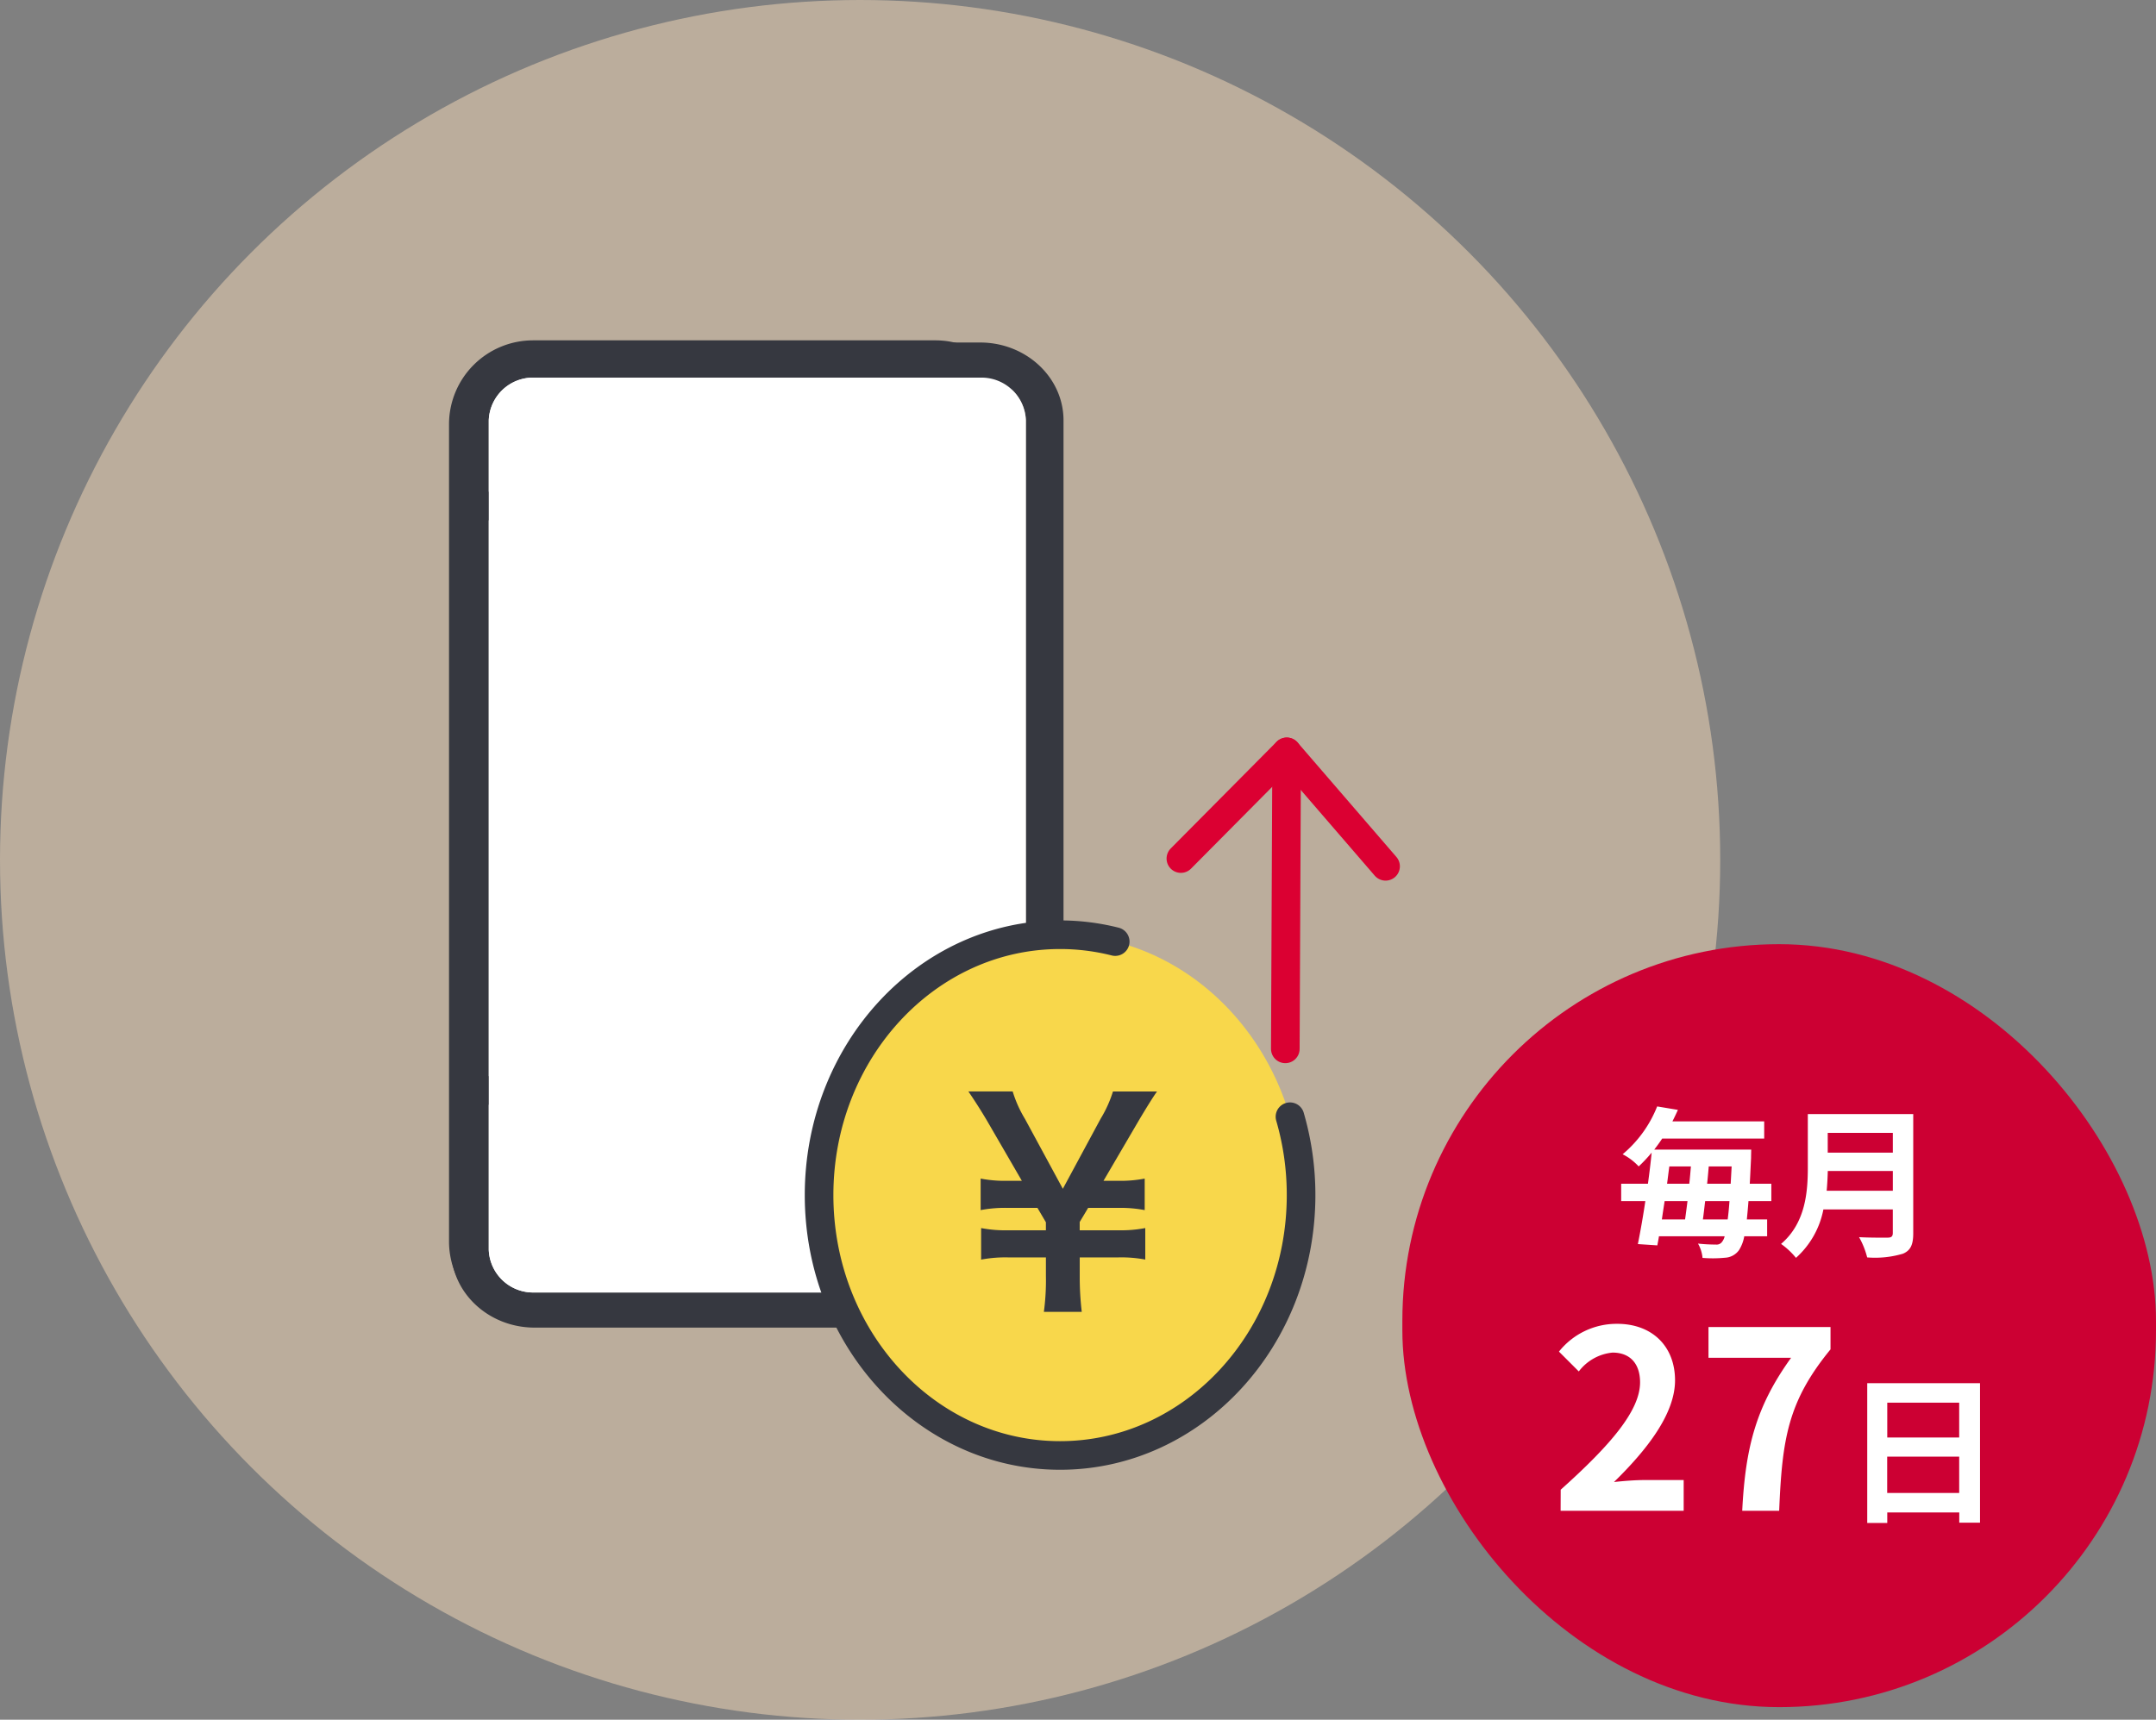
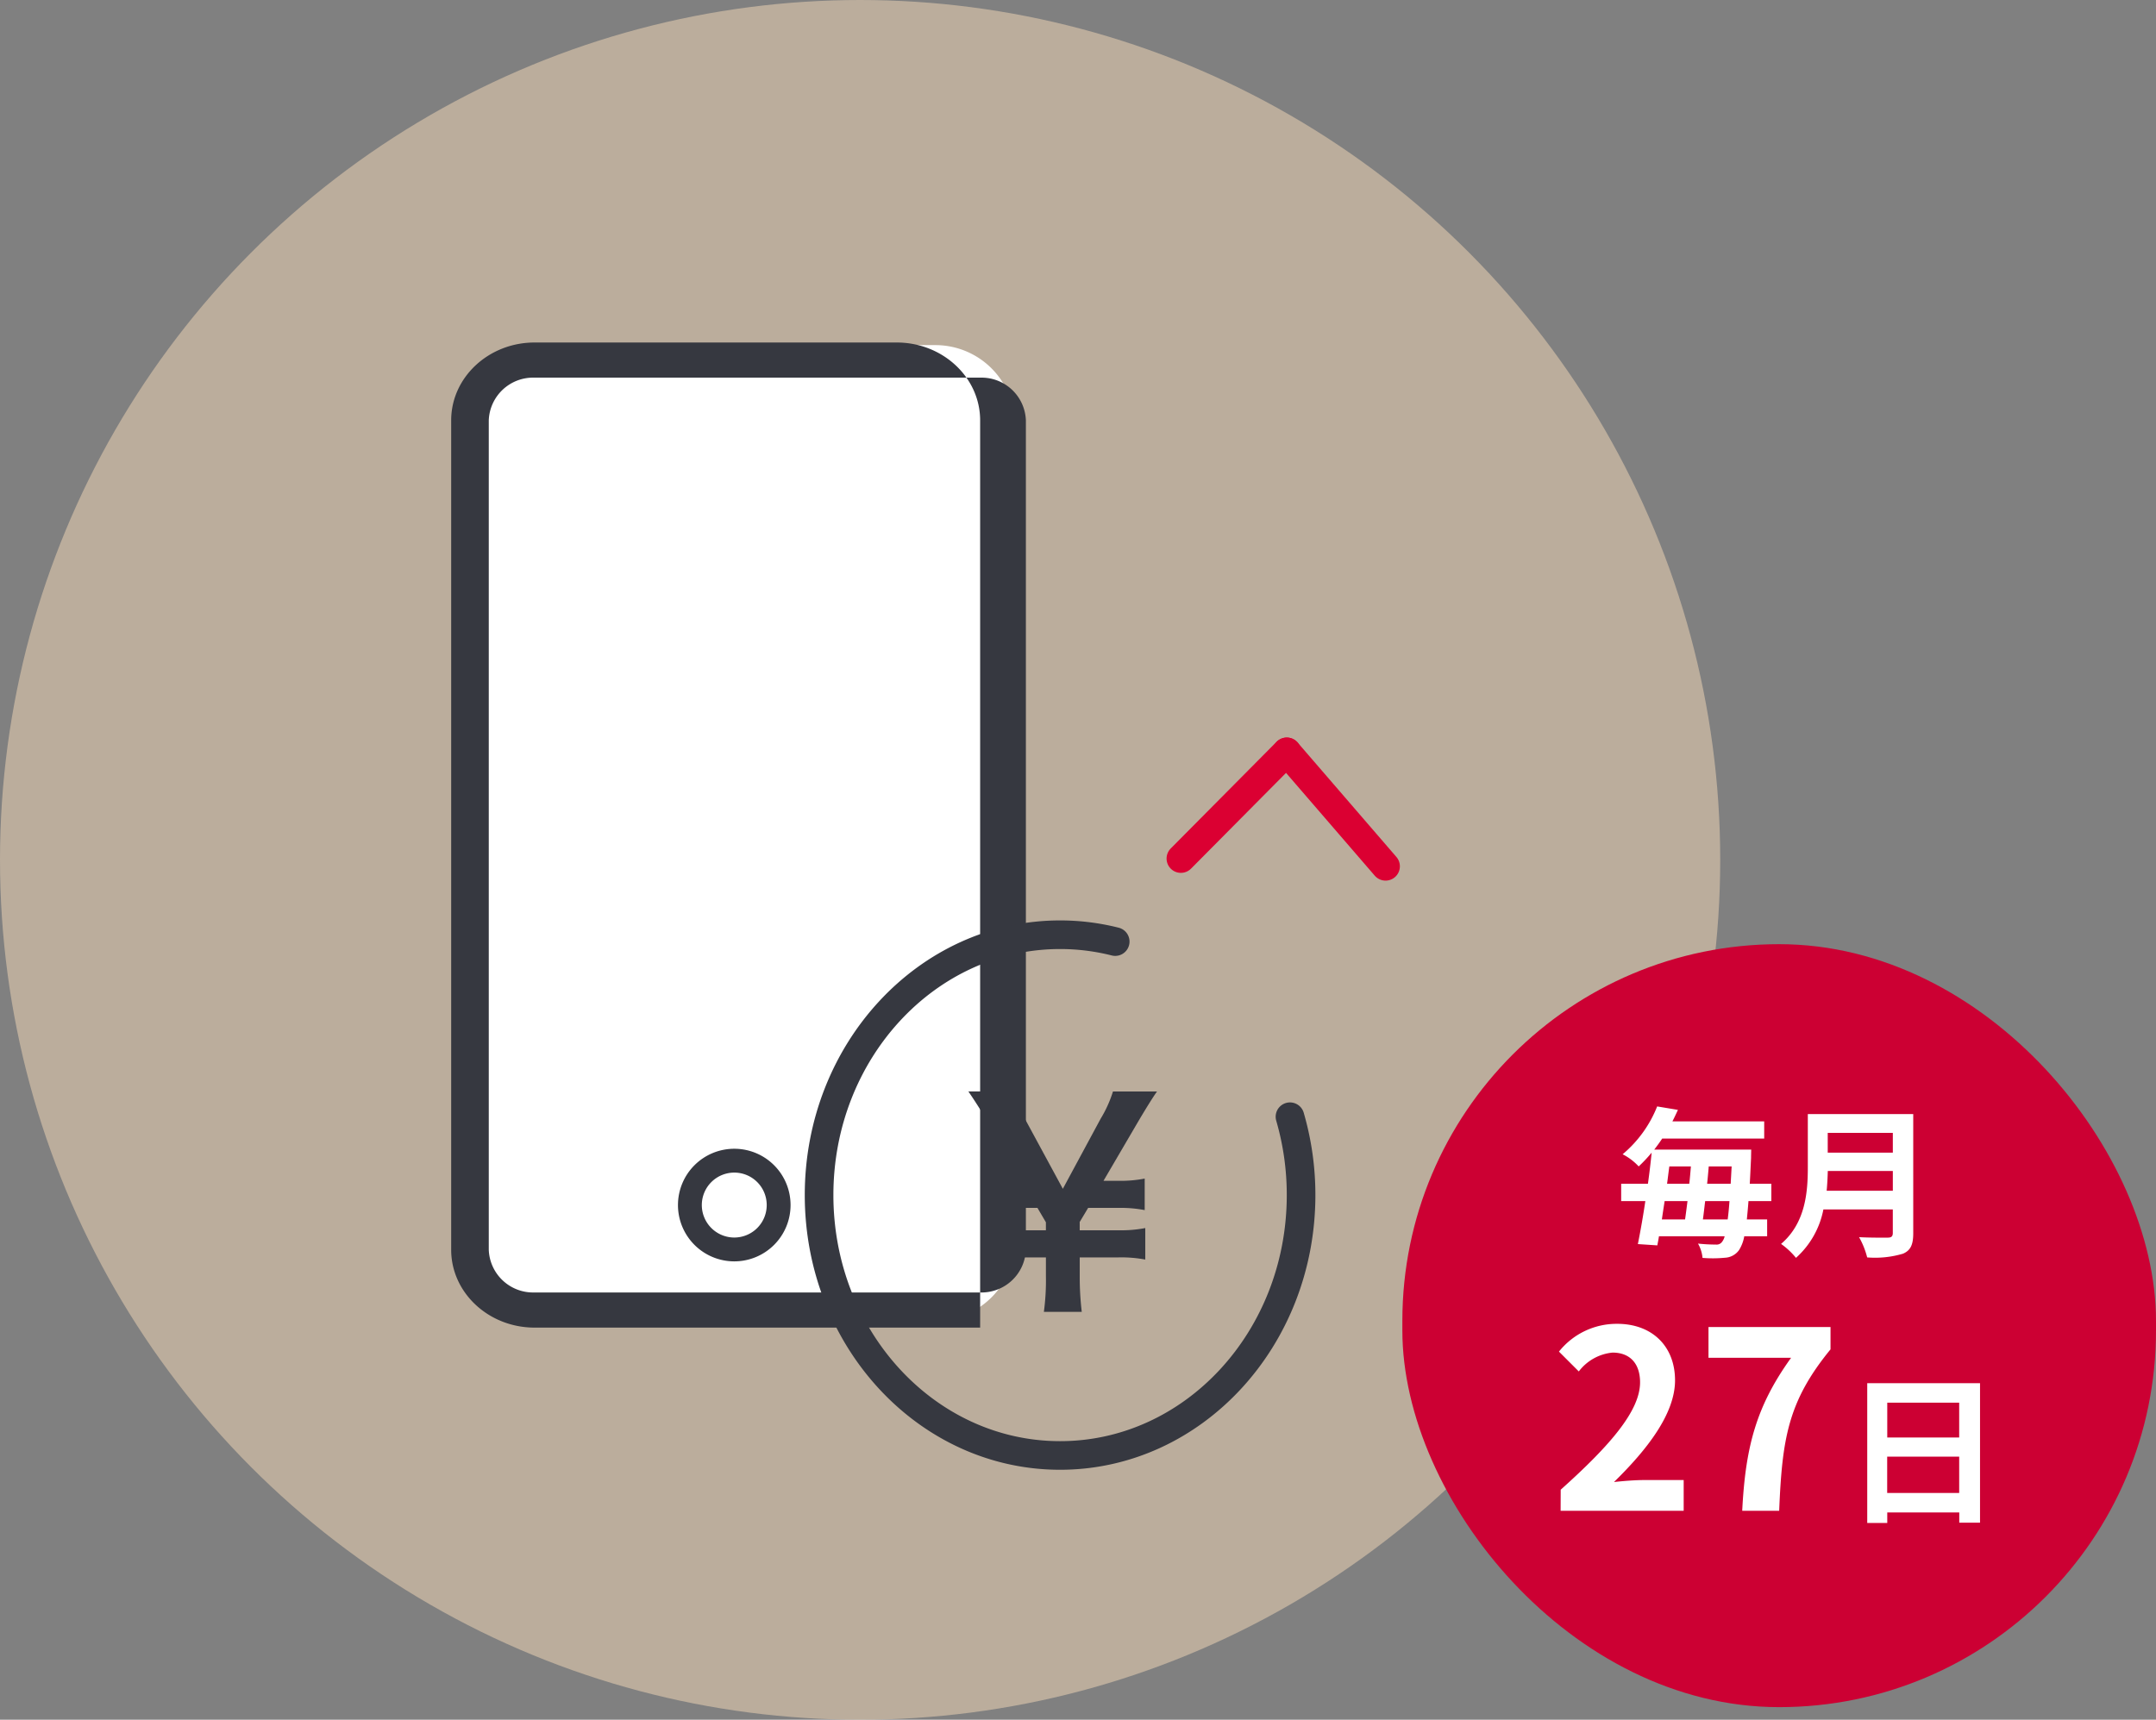
<svg xmlns="http://www.w3.org/2000/svg" width="226" height="180.319">
  <rect width="100%" height="100%" fill="#808080" stroke="none" />
  <g data-name="グループ 5099">
    <g data-name="グループ 4924">
      <g data-name="icon 120%">
        <circle data-name="楕円形 2137" cx="90.16" cy="90.16" r="90.16" fill="#f7dab8" opacity=".5" />
        <g data-name="グループ 4638" transform="translate(146.799 99.4)">
          <rect data-name="長方形 2600" width="79" height="80" rx="39.5" transform="translate(.201 -.4)" fill="#c03" />
          <path d="M31.705 28.462c.085-.595.153-1.241.238-1.921h2.548a32.168 32.168 0 0 1-.187 1.921zm-1.614-1.921c-.085.68-.17 1.326-.255 1.921h-2.431c.085-.612.187-1.258.289-1.921zm.357-3.638c-.051.595-.1 1.207-.17 1.819h-2.329c.085-.612.153-1.224.238-1.819zm1.7 1.819c.068-.612.119-1.224.17-1.819h2.4c-.034.646-.068 1.258-.1 1.819zm6.731 1.819v-1.819h-2.261c.051-.816.085-1.7.136-2.7 0-.255.017-.884.017-.884H26.605c.289-.374.578-.765.833-1.156h10.693v-1.8h-9.622c.2-.391.391-.8.578-1.207l-2.176-.363a12.56 12.56 0 0 1-3.62 5.016 6.037 6.037 0 0 1 1.683 1.275 15.419 15.419 0 0 0 1.36-1.445 84.702 84.702 0 0 1-.391 3.264h-2.805v1.819h2.533a91.732 91.732 0 0 1-.782 4.505l2.04.136c.051-.289.119-.612.17-.952h6.885a1.444 1.444 0 0 1-.255.561.69.69 0 0 1-.646.306 18.675 18.675 0 0 1-1.892-.102 3.661 3.661 0 0 1 .476 1.5 13.094 13.094 0 0 0 2.346-.017 1.922 1.922 0 0 0 1.479-.8 3.976 3.976 0 0 0 .548-1.448h2.4v-1.768h-2.128c.051-.544.119-1.19.17-1.921zm5.8-1.088c.068-.714.1-1.428.119-2.074h6.817v2.074zm6.936-6.069v2.074h-6.824v-2.074zm2.139-1.972h-11.05v5.593c0 2.584-.238 5.831-2.805 8.024a7.984 7.984 0 0 1 1.564 1.462 9.145 9.145 0 0 0 2.873-5.079h7.276v2.465c0 .357-.136.493-.544.493-.374 0-1.8.017-2.992-.051a8.678 8.678 0 0 1 .85 2.125 10.284 10.284 0 0 0 3.757-.391c.782-.34 1.071-.918 1.071-2.142zm-36.963 41.6h12.9v-3.224h-4.16c-.91 0-2.184.1-3.146.208 3.51-3.432 6.4-7.176 6.4-10.66 0-3.588-2.418-5.928-6.058-5.928a7.723 7.723 0 0 0-6.11 2.912l2.08 2.08a5.034 5.034 0 0 1 3.536-1.976c1.846 0 2.886 1.17 2.886 3.12 0 2.964-3.094 6.578-8.32 11.258zm19.032 0h3.878c.312-7.54.91-11.466 5.382-16.926v-2.34H32.291v3.224h8.658c-3.666 5.096-4.784 9.36-5.122 16.042zm15.2-1.87v-3.808h7.548v3.808zm7.548-9.469v3.655h-7.54v-3.655zm-9.639-2.04v14.654h2.099v-1.1h7.548v1.071h2.176V45.633z" fill="#fff" />
        </g>
      </g>
      <g data-name="グループ 4788">
        <g data-name="グループ 4770" stroke-linecap="round" stroke-linejoin="round">
          <g data-name="グループ 4768">
            <path data-name="パス 3197" d="M98.056 37.187H55.872a7.308 7.308 0 0 0-7.305 7.305v85.668a7.3 7.3 0 0 0 7.305 7.305h42.184a7.3 7.3 0 0 0 7.31-7.305V44.492a7.308 7.308 0 0 0-7.31-7.305z" fill="#fff" stroke="#fff" stroke-width="2" />
-             <path data-name="パス 3198" d="M105.366 89.744V44.492a7.308 7.308 0 0 0-7.31-7.305H55.872a7.308 7.308 0 0 0-7.305 7.305v85.668a7.3 7.3 0 0 0 7.305 7.305H81.62m0-23.127H48.973m1.306-61.278h55.087" fill="none" stroke="#363840" stroke-width="3" />
          </g>
          <path data-name="パス 3199" d="M76.976 131.009a4.656 4.656 0 0 1-4.659-4.657 4.654 4.654 0 0 1 4.659-4.651 4.648 4.648 0 0 1 4.644 4.651 4.65 4.65 0 0 1-4.644 4.657z" fill="none" stroke="#363840" stroke-width="2.5" />
        </g>
        <g data-name="グループ 4774">
          <g data-name="icon 120%">
            <g data-name="グループ 4626">
-               <path data-name="パス 2659" d="M102.742 35.913H56.035c-4.819 0-8.741 3.662-8.741 8.164v86.964c0 4.5 3.922 8.163 8.741 8.163h46.707c4.819 0 8.74-3.662 8.74-8.163V44.077c0-4.502-3.921-8.164-8.74-8.164zm4.795 95.128a4.651 4.651 0 0 1-4.795 4.478H56.035a4.651 4.651 0 0 1-4.8-4.478V44.077a4.651 4.651 0 0 1 4.8-4.479h46.707a4.651 4.651 0 0 1 4.795 4.479z" fill="#363840" />
-               <path data-name="パス 2660" d="M107.537 131.041a4.651 4.651 0 0 1-4.795 4.478H56.035a4.651 4.651 0 0 1-4.8-4.478V44.075a4.651 4.651 0 0 1 4.8-4.479h7.764l.575 1.41a6.74 6.74 0 0 0 6.058 3.786h17.912a6.74 6.74 0 0 0 6.057-3.786l.574-1.41h7.766a4.651 4.651 0 0 1 4.796 4.479z" fill="#fff" />
+               <path data-name="パス 2659" d="M102.742 35.913H56.035c-4.819 0-8.741 3.662-8.741 8.164v86.964c0 4.5 3.922 8.163 8.741 8.163h46.707V44.077c0-4.502-3.921-8.164-8.74-8.164zm4.795 95.128a4.651 4.651 0 0 1-4.795 4.478H56.035a4.651 4.651 0 0 1-4.8-4.478V44.077a4.651 4.651 0 0 1 4.8-4.479h46.707a4.651 4.651 0 0 1 4.795 4.479z" fill="#363840" />
            </g>
          </g>
          <g data-name="グループ 4923" transform="translate(85.859 78.833)">
-             <ellipse data-name="楕円形 1952" cx="25.263" cy="27.302" rx="25.263" ry="27.302" transform="translate(0 19.177)" fill="#f8d74b" />
            <path data-name="パス 2617" d="M31.041 19.895a23.509 23.509 0 0 0-5.778-.718C11.31 19.177 0 31.401 0 46.477s11.31 27.3 25.263 27.3 25.262-12.223 25.262-27.3a29.316 29.316 0 0 0-1.164-8.218" fill="none" stroke="#363840" stroke-linecap="round" stroke-width="3" />
            <path data-name="パス 2385" d="M23.563 58.722a24.6 24.6 0 0 0 .215-3.741V53.01h-3.974a13.609 13.609 0 0 0-2.818.232v-3.307a13.605 13.605 0 0 0 2.818.232h3.972v-.841l-.886-1.508h-3.14a13.563 13.563 0 0 0-2.814.232v-3.305a13.146 13.146 0 0 0 2.819.232h1.5l-3.7-6.383a55.472 55.472 0 0 0-1.905-2.987h4.643a12.627 12.627 0 0 0 1.283 2.871l3.976 7.339 3.972-7.365a12.736 12.736 0 0 0 1.283-2.841h4.619c-.4.551-1.1 1.681-1.878 2.987l-3.733 6.379h1.5a13.144 13.144 0 0 0 2.818-.232v3.306a13.37 13.37 0 0 0-2.818-.232h-3.111l-.885 1.479v.867h4.055a13.378 13.378 0 0 0 2.819-.232v3.304a13.5 13.5 0 0 0-2.819-.227h-4.051v1.973a30.866 30.866 0 0 0 .212 3.739z" fill="#363840" />
-             <path data-name="線 817" d="m48.872 31.144.136-30.109" fill="none" stroke="#db0032" stroke-linecap="round" stroke-width="3" />
            <path data-name="線 818" fill="none" stroke="#db0032" stroke-linecap="round" stroke-width="3" d="m59.382 12.003-10.354-12" />
            <path data-name="線 819" d="M37.925 11.19 49.025 0" fill="none" stroke="#db0032" stroke-linecap="round" stroke-width="3" />
          </g>
        </g>
      </g>
    </g>
  </g>
</svg>